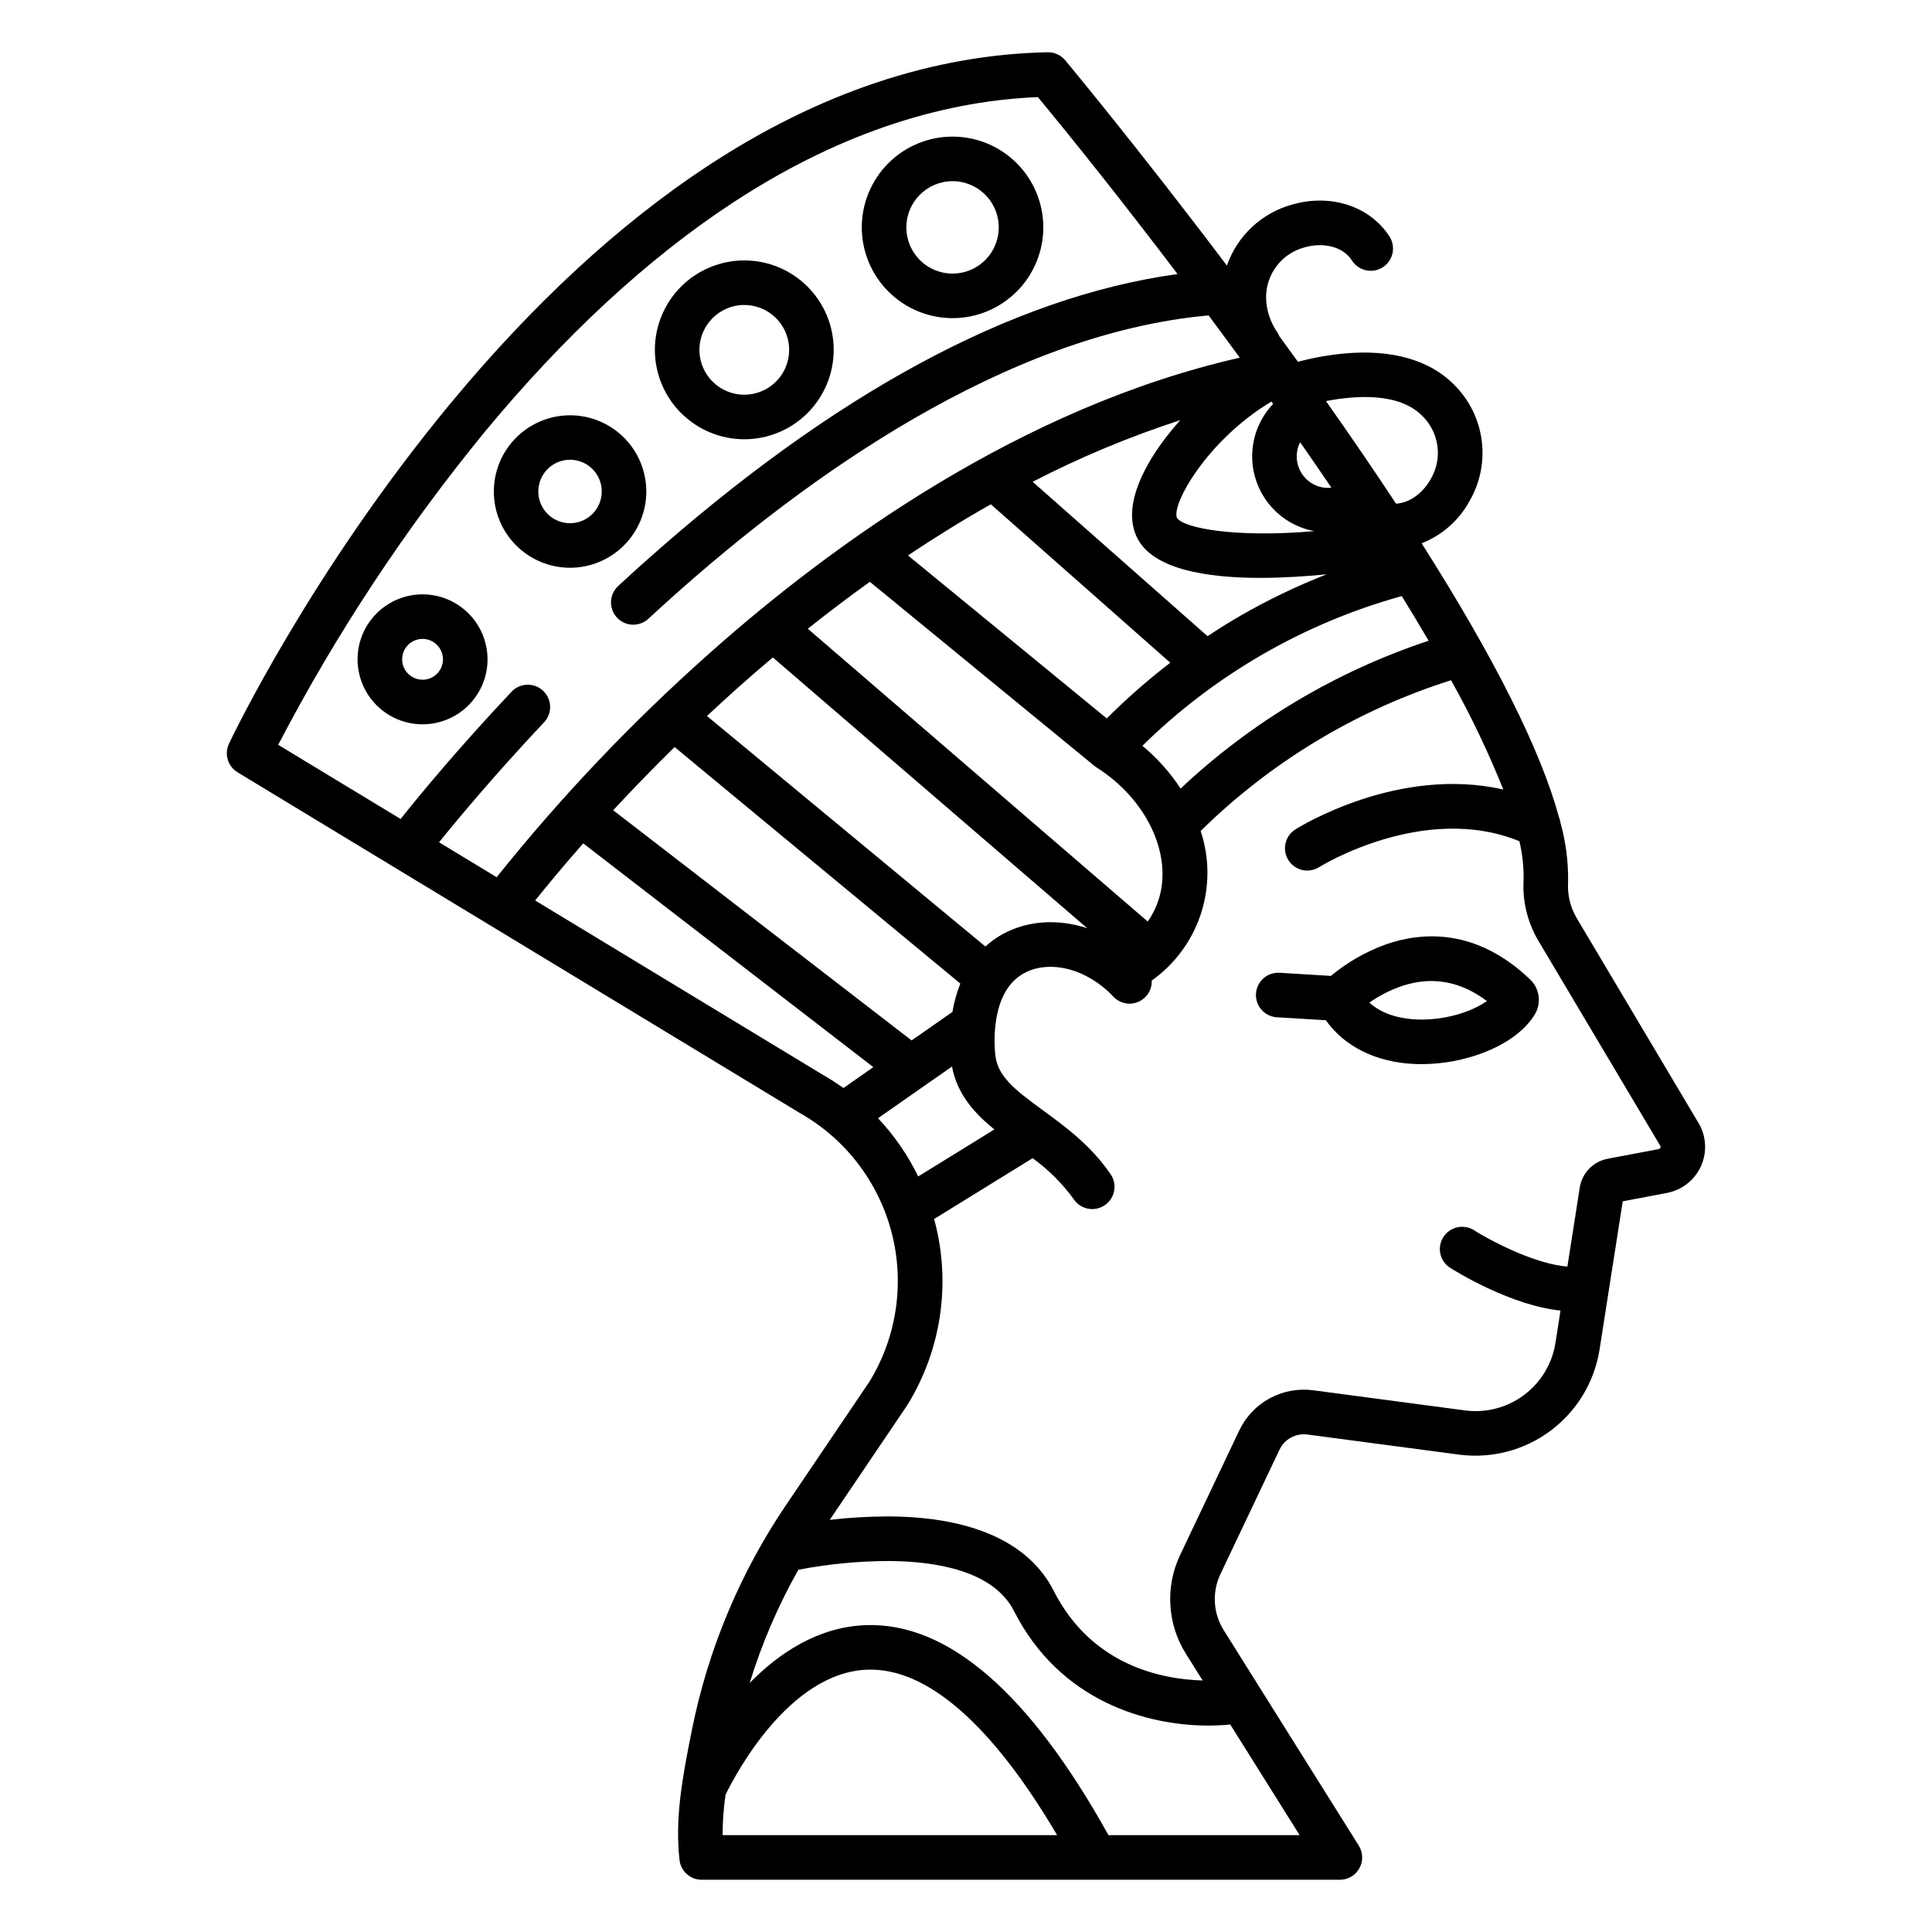
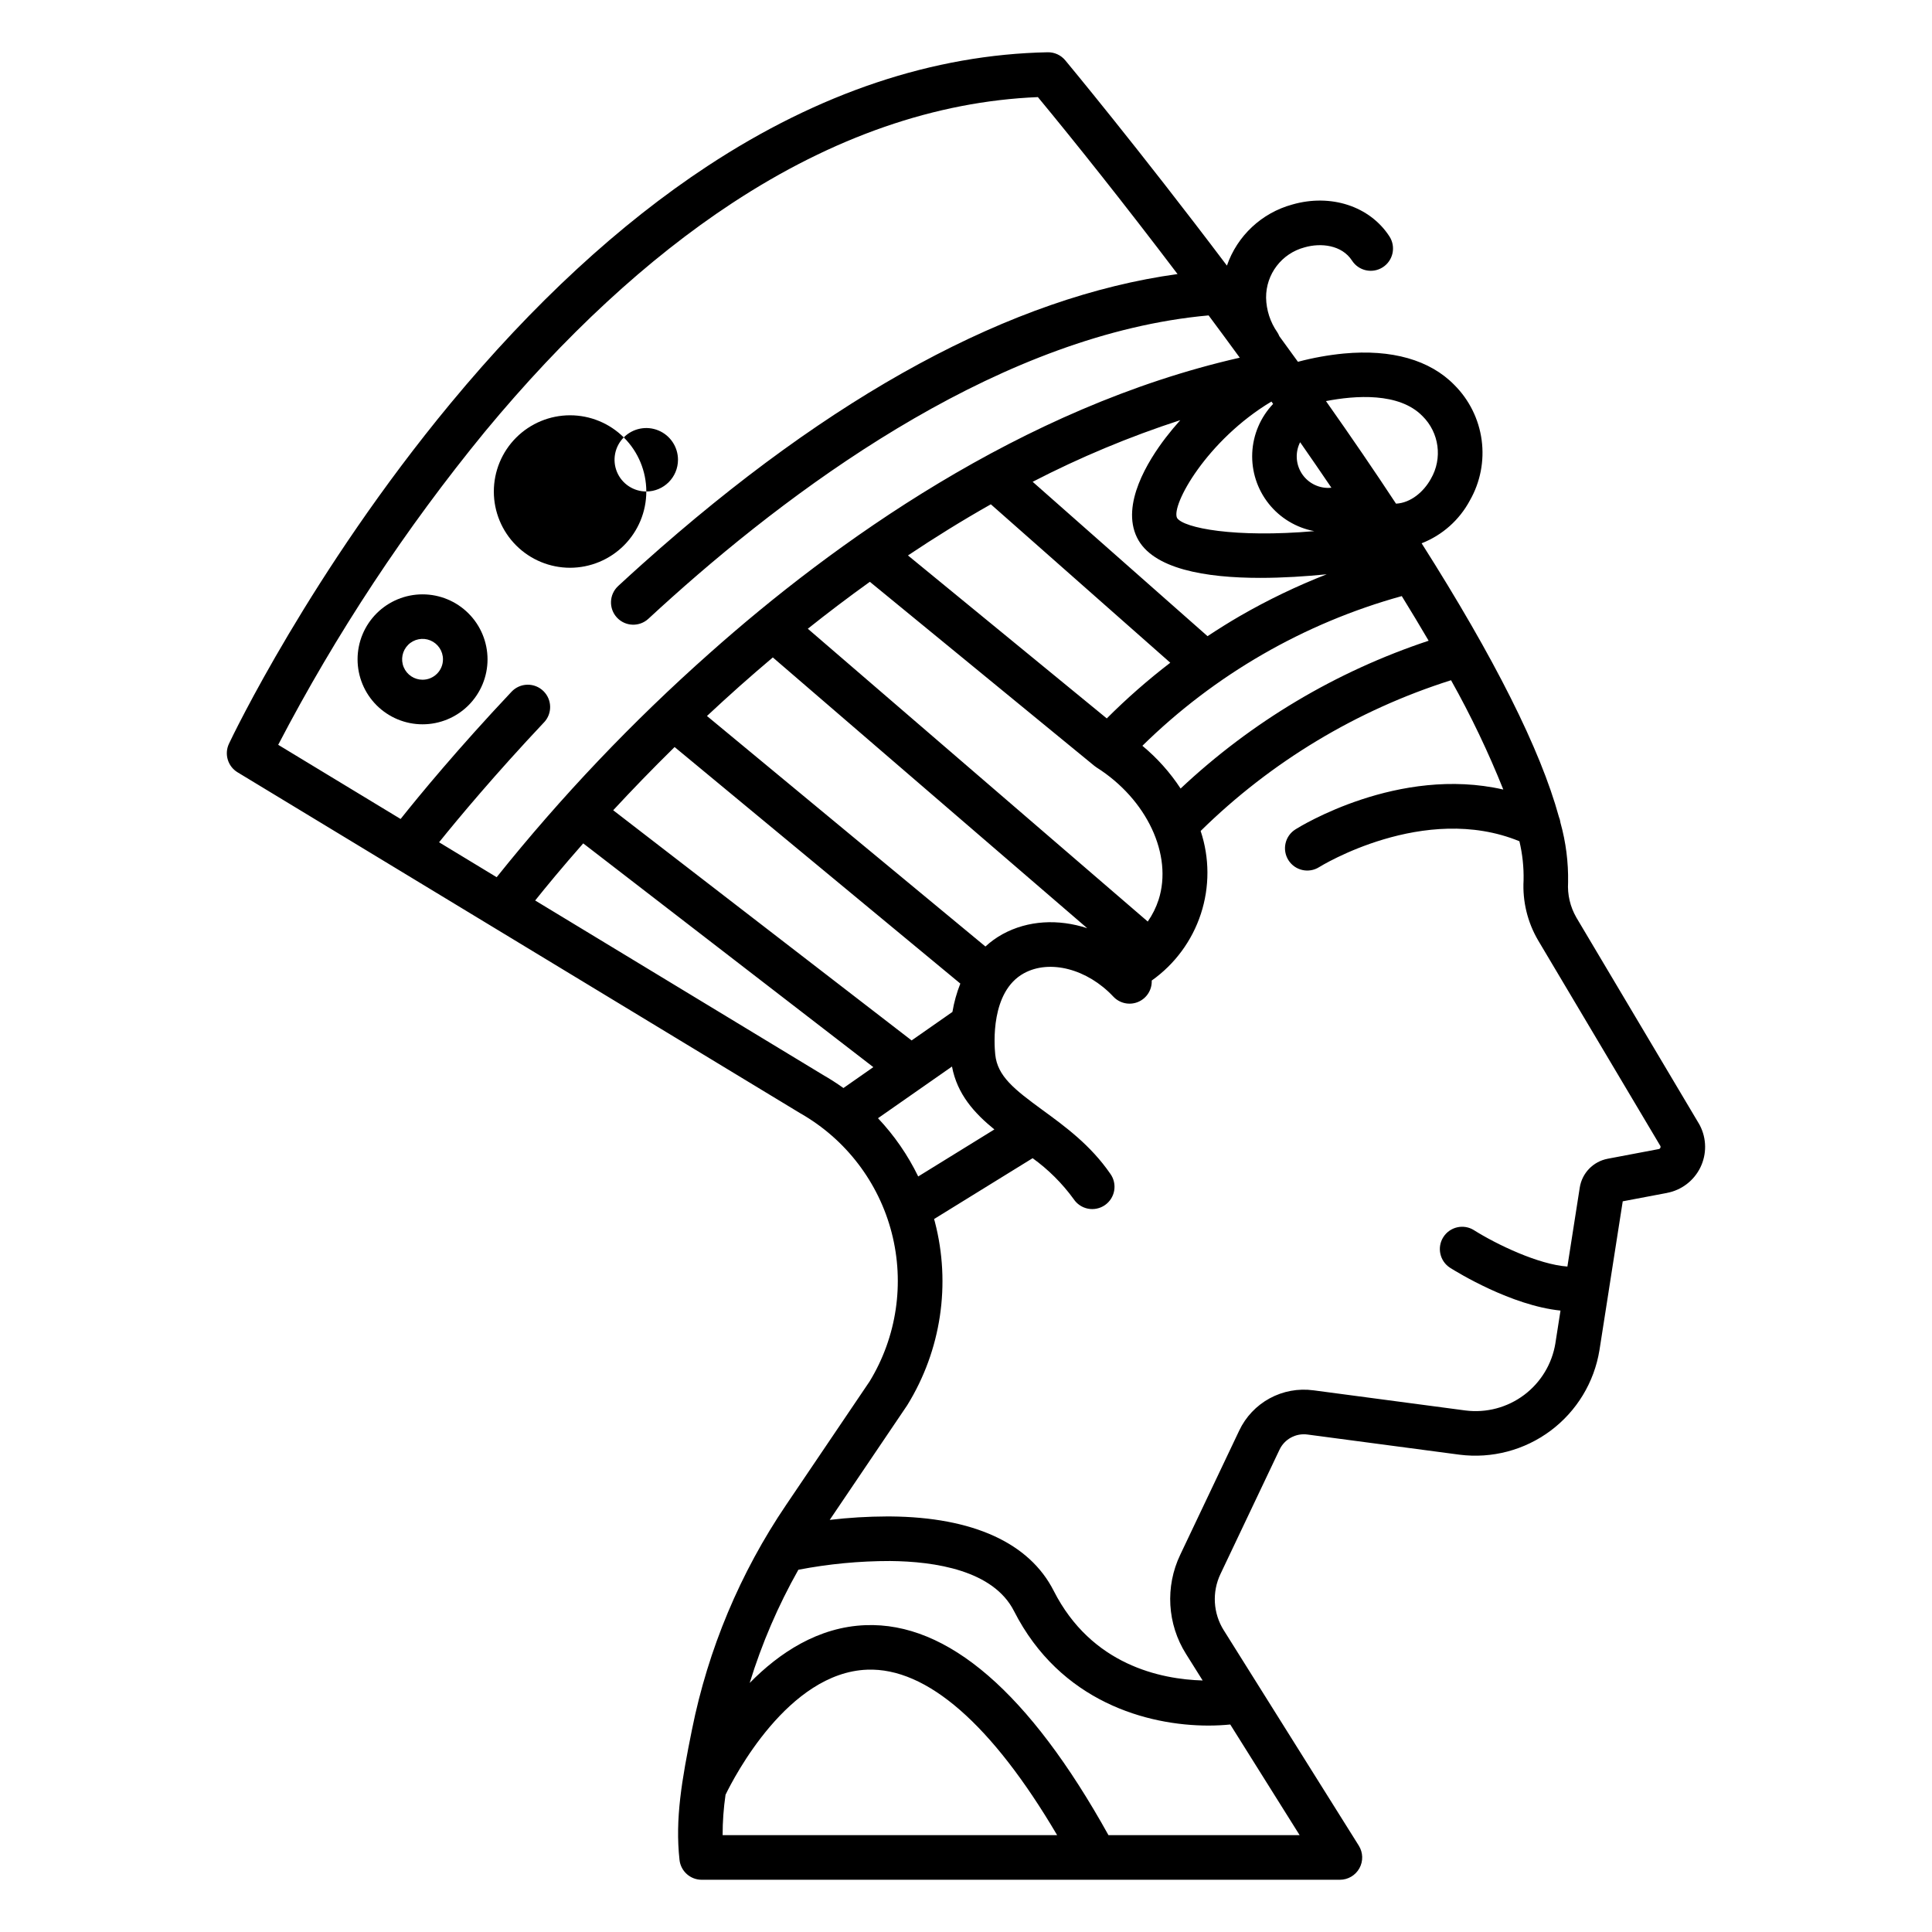
<svg xmlns="http://www.w3.org/2000/svg" fill="#000000" width="800px" height="800px" version="1.1" viewBox="144 144 512 512">
  <g>
-     <path d="m511.38 394.24c-5.348 1.91-10.316 4.746-14.676 8.383l-13.602-0.828-0.004 0.004c-3.254-0.199-6.055 2.281-6.25 5.535-0.199 3.254 2.281 6.055 5.535 6.25l12.98 0.789c4.969 7.035 13.441 11.219 23.781 11.605 0.523 0.02 1.051 0.031 1.582 0.031l0.004-0.004c5.715-0.012 11.379-1.078 16.703-3.148 4.32-1.703 10.137-4.828 13.316-10.043 1.789-2.977 1.285-6.797-1.215-9.207-14.293-13.699-28.641-12.656-38.156-9.367zm8.207 19.938c-3.363-0.125-8.82-0.93-12.699-4.477 2.676-1.871 5.598-3.359 8.688-4.414 7.922-2.629 15.465-1.277 22.465 4-3.973 2.84-11.117 5.156-18.449 4.891z" />
    <path d="m255.99 301.51c-4.566-0.004-8.949 1.809-12.18 5.035-3.231 3.231-5.051 7.609-5.051 12.176 0 4.57 1.812 8.949 5.039 12.18 3.231 3.231 7.609 5.047 12.176 5.047 4.57 0.004 8.949-1.812 12.18-5.039 3.231-3.231 5.047-7.613 5.047-12.18-0.004-4.562-1.816-8.941-5.043-12.168-3.227-3.231-7.602-5.047-12.168-5.051zm0 22.625c-2.191 0.004-4.168-1.312-5.008-3.332-0.84-2.023-0.379-4.352 1.168-5.902 1.547-1.551 3.875-2.016 5.898-1.18 2.023 0.84 3.344 2.812 3.344 5.004 0 2.984-2.418 5.402-5.402 5.41z" />
-     <path d="m315.28 274.25c-0.004-5.356-2.133-10.496-5.926-14.281-3.789-3.789-8.93-5.914-14.285-5.914-5.359 0.004-10.496 2.133-14.285 5.922-3.789 3.789-5.914 8.93-5.914 14.289 0 5.356 2.133 10.496 5.922 14.285 3.789 3.785 8.926 5.914 14.285 5.914 5.356-0.008 10.492-2.141 14.281-5.93 3.785-3.789 5.918-8.926 5.922-14.285zm-20.203 8.406c-3.402 0.004-6.473-2.039-7.777-5.18-1.305-3.144-0.586-6.762 1.816-9.168 2.402-2.406 6.019-3.129 9.164-1.828 3.141 1.301 5.191 4.367 5.191 7.769-0.004 4.637-3.758 8.398-8.395 8.406z" />
-     <path d="m341.23 260.41c6.285 0.004 12.316-2.492 16.762-6.934 4.445-4.441 6.945-10.469 6.949-16.754 0.004-6.285-2.492-12.316-6.938-16.762-4.441-4.445-10.469-6.945-16.754-6.945s-12.316 2.496-16.762 6.941c-4.441 4.441-6.941 10.469-6.941 16.758 0.004 6.277 2.5 12.301 6.941 16.746 4.441 4.441 10.461 6.941 16.742 6.949zm0-35.586c4.809-0.004 9.148 2.887 10.992 7.328 1.848 4.445 0.832 9.559-2.566 12.961-3.398 3.406-8.516 4.426-12.957 2.586-4.445-1.84-7.344-6.176-7.344-10.984 0.004-6.562 5.316-11.879 11.875-11.891z" />
-     <path d="m396.42 228.31c6.379 0.004 12.5-2.527 17.016-7.035 4.512-4.512 7.051-10.629 7.051-17.008 0.004-6.379-2.527-12.5-7.039-17.012-4.512-4.516-10.629-7.051-17.008-7.051-6.383 0-12.5 2.531-17.012 7.043s-7.047 10.629-7.047 17.012c0.008 6.375 2.539 12.484 7.047 16.996 4.508 4.508 10.617 7.047 16.992 7.055zm0-36.297c4.953-0.008 9.422 2.973 11.324 7.551 1.898 4.574 0.855 9.844-2.644 13.348-3.504 3.504-8.77 4.555-13.348 2.66s-7.562-6.359-7.562-11.312c0.004-6.758 5.477-12.234 12.23-12.246z" />
+     <path d="m315.28 274.25c-0.004-5.356-2.133-10.496-5.926-14.281-3.789-3.789-8.93-5.914-14.285-5.914-5.359 0.004-10.496 2.133-14.285 5.922-3.789 3.789-5.914 8.93-5.914 14.289 0 5.356 2.133 10.496 5.922 14.285 3.789 3.785 8.926 5.914 14.285 5.914 5.356-0.008 10.492-2.141 14.281-5.93 3.785-3.789 5.918-8.926 5.922-14.285zc-3.402 0.004-6.473-2.039-7.777-5.18-1.305-3.144-0.586-6.762 1.816-9.168 2.402-2.406 6.019-3.129 9.164-1.828 3.141 1.301 5.191 4.367 5.191 7.769-0.004 4.637-3.758 8.398-8.395 8.406z" />
    <path d="m594.33 441.95-32.59-54.816v-0.004c-1.621-2.816-2.379-6.047-2.18-9.289 0.094-5.344-0.586-10.676-2.023-15.824-0.07-0.539-0.207-1.066-0.418-1.566-4.894-17.828-17.055-42.059-36.375-72.477v0.004c5.481-2.141 10.02-6.172 12.793-11.363 2.766-4.844 3.859-10.465 3.117-15.992s-3.281-10.66-7.231-14.602c-6.477-6.637-16.617-9.516-29.316-8.332-4.098 0.398-8.16 1.133-12.141 2.188-1.648-2.285-3.293-4.551-4.934-6.793-0.141-0.359-0.32-0.707-0.531-1.031-1.875-2.691-2.91-5.879-2.973-9.16-0.047-6.254 4.152-11.746 10.199-13.34 4.32-1.25 9.883-0.645 12.578 3.516 1.773 2.738 5.43 3.519 8.164 1.746 2.738-1.773 3.519-5.43 1.746-8.164-5.188-8.004-15.539-11.398-25.77-8.441-8.078 2.211-14.551 8.266-17.297 16.18-23.488-31.133-42.598-54.113-42.848-54.414-1.152-1.379-2.863-2.16-4.656-2.125-30.273 0.598-60.59 10.738-90.113 30.137-23.352 15.352-46.266 36.508-68.105 62.879-37.012 44.707-57.879 88.387-58.746 90.223h0.004c-1.297 2.734-0.316 6.008 2.273 7.578l149.09 90.34 0.133 0.078v-0.004c11.984 6.856 20.688 18.262 24.133 31.633 3.445 13.371 1.34 27.566-5.844 39.355l-22.113 32.711c-12.207 18.012-20.699 38.277-24.98 59.613-2.688 13.332-4.496 23.605-3.297 34.504v-0.004c0.332 2.996 2.859 5.262 5.871 5.262h169.14c2.148 0 4.125-1.168 5.168-3.047 1.039-1.879 0.977-4.176-0.164-5.996l-35.766-57.051h-0.004c-2.84-4.508-3.172-10.156-0.871-14.965l15.621-32.891c1.328-2.828 4.34-4.461 7.434-4.039l40.309 5.344c8.562 1.082 17.215-1.203 24.125-6.371 6.914-5.172 11.551-12.82 12.934-21.34l2.43-15.527v-0.023l3.738-23.887 11.734-2.223v-0.008c3.848-0.727 7.121-3.231 8.84-6.746 1.715-3.516 1.672-7.637-0.117-11.117-0.055-0.105-0.109-0.215-0.172-0.316zm-71.727-128.15c-24.496 8.125-46.926 21.492-65.73 39.168-2.793-4.258-6.207-8.078-10.129-11.328 19.176-18.844 42.832-32.496 68.742-39.668 2.469 4 4.84 7.941 7.117 11.828zm-191.25 19.945c2.781-2.602 5.66-5.231 8.633-7.883 2.805-2.492 5.746-5.039 8.82-7.637l83.32 71.762c-7.648-2.504-15.695-2.109-22.434 1.574-1.641 0.902-3.168 2.004-4.543 3.273zm67.145 70.914c-0.961 2.422-1.664 4.941-2.094 7.512l-10.816 7.555-79.082-61c4.805-5.188 10.25-10.84 16.27-16.754zm-40.418-94.035c5.191-4.133 10.68-8.309 16.441-12.438l59.496 48.773c0.184 0.152 0.379 0.297 0.586 0.426 13.336 8.438 20.246 23.191 16.434 35.082h-0.004c-0.664 2.051-1.633 3.988-2.867 5.754zm87.227-24.195c4.078 8.387 18.223 10.715 32.691 10.715 6.039 0 12.133-0.406 17.578-0.949l0.004 0.004c-7.938 3.106-15.629 6.805-23.008 11.066-2.914 1.688-5.758 3.477-8.562 5.328l-46.348-40.914h0.004c12.574-6.496 25.66-11.957 39.121-16.336-1.359 1.516-2.656 3.07-3.879 4.664-4.672 6.102-11.867 17.656-7.602 26.426zm8.828 33.199h0.004c-5.93 4.547-11.551 9.477-16.832 14.762l-52.688-43.191c6.996-4.68 14.328-9.238 21.965-13.551zm66.828-65.367h0.004c4.453 4.391 5.371 11.242 2.223 16.645-1.844 3.344-5.269 6.375-9.234 6.57-5.664-8.609-11.852-17.668-18.562-27.18 7.758-1.504 19.387-2.371 25.574 3.973zm-32.418 6.93c2.797 4.012 5.562 8.035 8.293 12.066-0.277 0.027-0.555 0.043-0.832 0.043v0.004c-2.902 0.004-5.598-1.496-7.121-3.969-1.52-2.469-1.648-5.555-0.34-8.141zm-7.606-10.777 0.449 0.629v0.004c-3.348 3.523-5.312 8.137-5.531 12.992-0.215 4.856 1.328 9.625 4.352 13.43 3.019 3.809 7.316 6.394 12.094 7.289-21.02 1.832-34.629-0.812-36.375-3.492-1.637-3.356 7.906-20.613 25.012-30.848zm-220.58 116.8c5.086-6.312 14.738-17.898 27.816-31.785l0.004 0.004c2.195-2.324 2.144-5.973-0.113-8.234l-0.016-0.02h-0.004c-1.129-1.129-2.668-1.75-4.269-1.723-1.598 0.023-3.117 0.695-4.211 1.859-14.27 15.137-24.48 27.539-29.402 33.723l-32.438-19.656c15.363-29.473 33.723-57.285 54.789-82.992 21.09-25.473 43.121-45.84 65.492-60.543 26.707-17.551 53.957-27 81.043-28.113 9.664 11.68 22.809 28.152 37.012 46.895-43.895 6.047-91.523 31.82-141.77 76.785-2.207 1.973-4.371 3.941-6.488 5.902h0.004c-2.391 2.219-2.531 5.953-0.316 8.344 2.219 2.394 5.953 2.535 8.344 0.316 2.07-1.918 4.184-3.84 6.336-5.766 35.273-31.562 88.281-69.777 142.12-74.625 2.738 3.676 5.488 7.414 8.258 11.207-57.895 13.148-107.97 49.383-140.42 78.242-20.492 18.168-39.395 38.051-56.508 59.434zm107.16 65.125c-1.75-1.25-3.559-2.41-5.422-3.481l-76.273-46.219c2.832-3.543 7.137-8.773 12.738-15.133l76.879 59.297zm9.16 8 19.609-13.695c1.379 7.348 5.926 12.355 11.23 16.672l-20.184 12.461v-0.004c-2.746-5.656-6.34-10.859-10.656-15.434zm-41.176 190c-0.004-3.582 0.254-7.16 0.77-10.703 2.277-4.703 16.586-32.387 37.566-33.152 15.785-0.586 33.047 14.547 50.316 43.855zm134.53-29.324 18.387 29.324h-50.664c-20.961-37.746-42.633-56.48-64.387-55.652-12.543 0.473-22.859 7.34-30.691 15.312v-0.004c3.207-10.434 7.531-20.488 12.898-29.992 8.016-1.543 16.156-2.32 24.312-2.316 11.957 0.105 27.355 2.492 32.824 13.242 12.262 24.129 35.441 30.367 51.562 30.367 2.047-0.004 3.973-0.105 5.758-0.285zm113.97-152.82c-0.078 0.176-0.238 0.297-0.426 0.324l-13.543 2.566h0.004c-3.82 0.73-6.773 3.777-7.383 7.621l-3.277 20.945c-7.656-0.543-18.707-5.828-24.805-9.664l0.004-0.004c-2.758-1.695-6.363-0.855-8.09 1.883-1.727 2.734-0.926 6.352 1.789 8.105 1.906 1.203 16.25 10.012 29.273 11.348l-1.352 8.641h0.004c-0.887 5.484-3.871 10.406-8.316 13.734-4.449 3.328-10.012 4.797-15.523 4.098l-40.309-5.348v0.004c-3.984-0.539-8.039 0.207-11.574 2.129-3.531 1.918-6.363 4.914-8.078 8.551l-15.621 32.891c-4.039 8.449-3.461 18.383 1.531 26.305l4.406 7.023c-11.078-0.32-29.461-4.059-39.48-23.773-6.449-12.695-21.402-19.508-43.242-19.699h-0.992-0.004c-5.051 0.016-10.098 0.32-15.113 0.914l20.43-30.223c0.051-0.074 0.098-0.148 0.145-0.223 8.949-14.504 11.582-32.031 7.293-48.523-0.066-0.258-0.148-0.508-0.215-0.762l26.121-16.125h-0.004c4.176 3.016 7.848 6.672 10.875 10.84 0.875 1.32 2.242 2.234 3.797 2.539 1.555 0.301 3.168-0.035 4.473-0.934 1.305-0.898 2.195-2.281 2.469-3.844 0.273-1.559-0.09-3.164-1.012-4.453-5.238-7.606-11.949-12.508-17.871-16.832-7.676-5.602-12.043-9.055-12.637-14.785-0.285-2.746-1.258-16.695 7.606-21.539 6.852-3.746 16.809-1.145 23.68 6.184v-0.004c1.676 1.801 4.301 2.371 6.57 1.422 2.273-0.949 3.715-3.211 3.613-5.672 6.125-4.34 10.695-10.539 13.027-17.676 2.336-7.137 2.312-14.836-0.062-21.961 18.664-18.359 41.398-32.047 66.359-39.949 5.242 9.344 9.871 19.02 13.848 28.969-27.773-6.348-53.855 9.781-55.105 10.566l0.004 0.004c-1.324 0.832-2.266 2.16-2.609 3.688-0.348 1.527-0.074 3.129 0.762 4.453 1.738 2.758 5.387 3.586 8.145 1.848 0.285-0.18 27.805-17.219 53.07-6.859 0.809 3.391 1.184 6.875 1.105 10.359-0.305 5.547 1.027 11.062 3.828 15.859l32.453 54.586h-0.004c0.055 0.152 0.039 0.316-0.035 0.453z" />
  </g>
</svg>